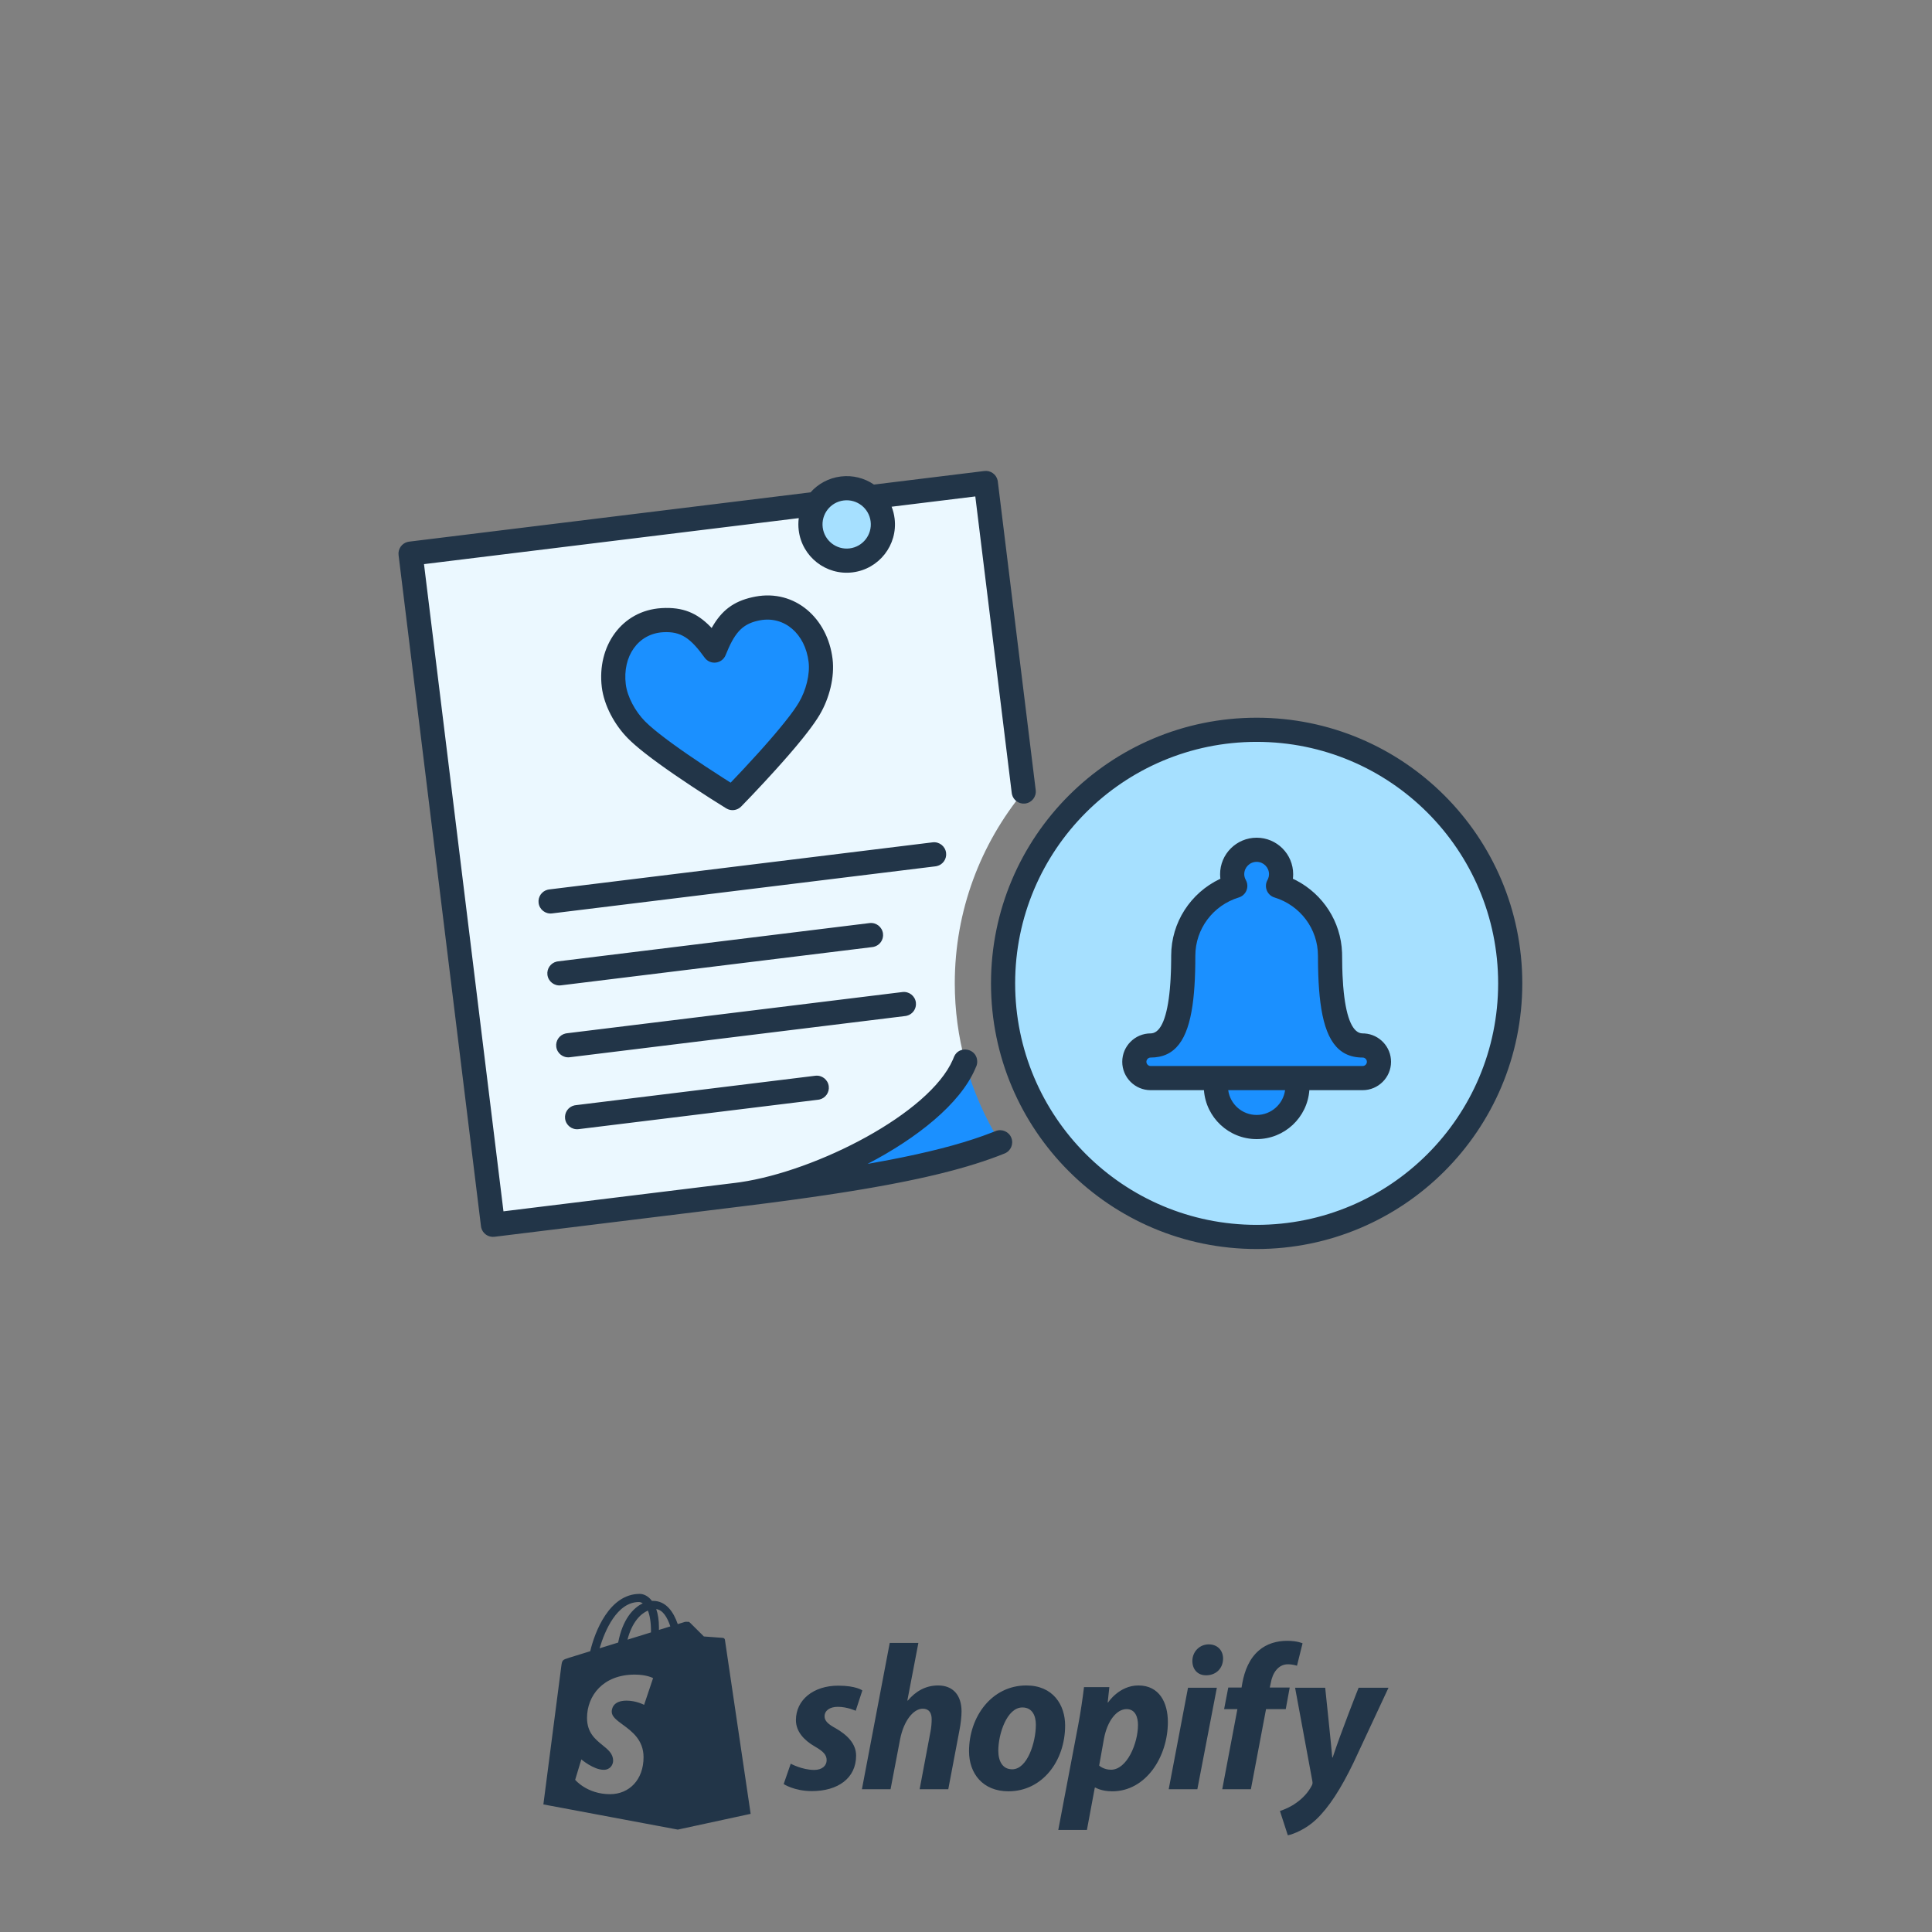
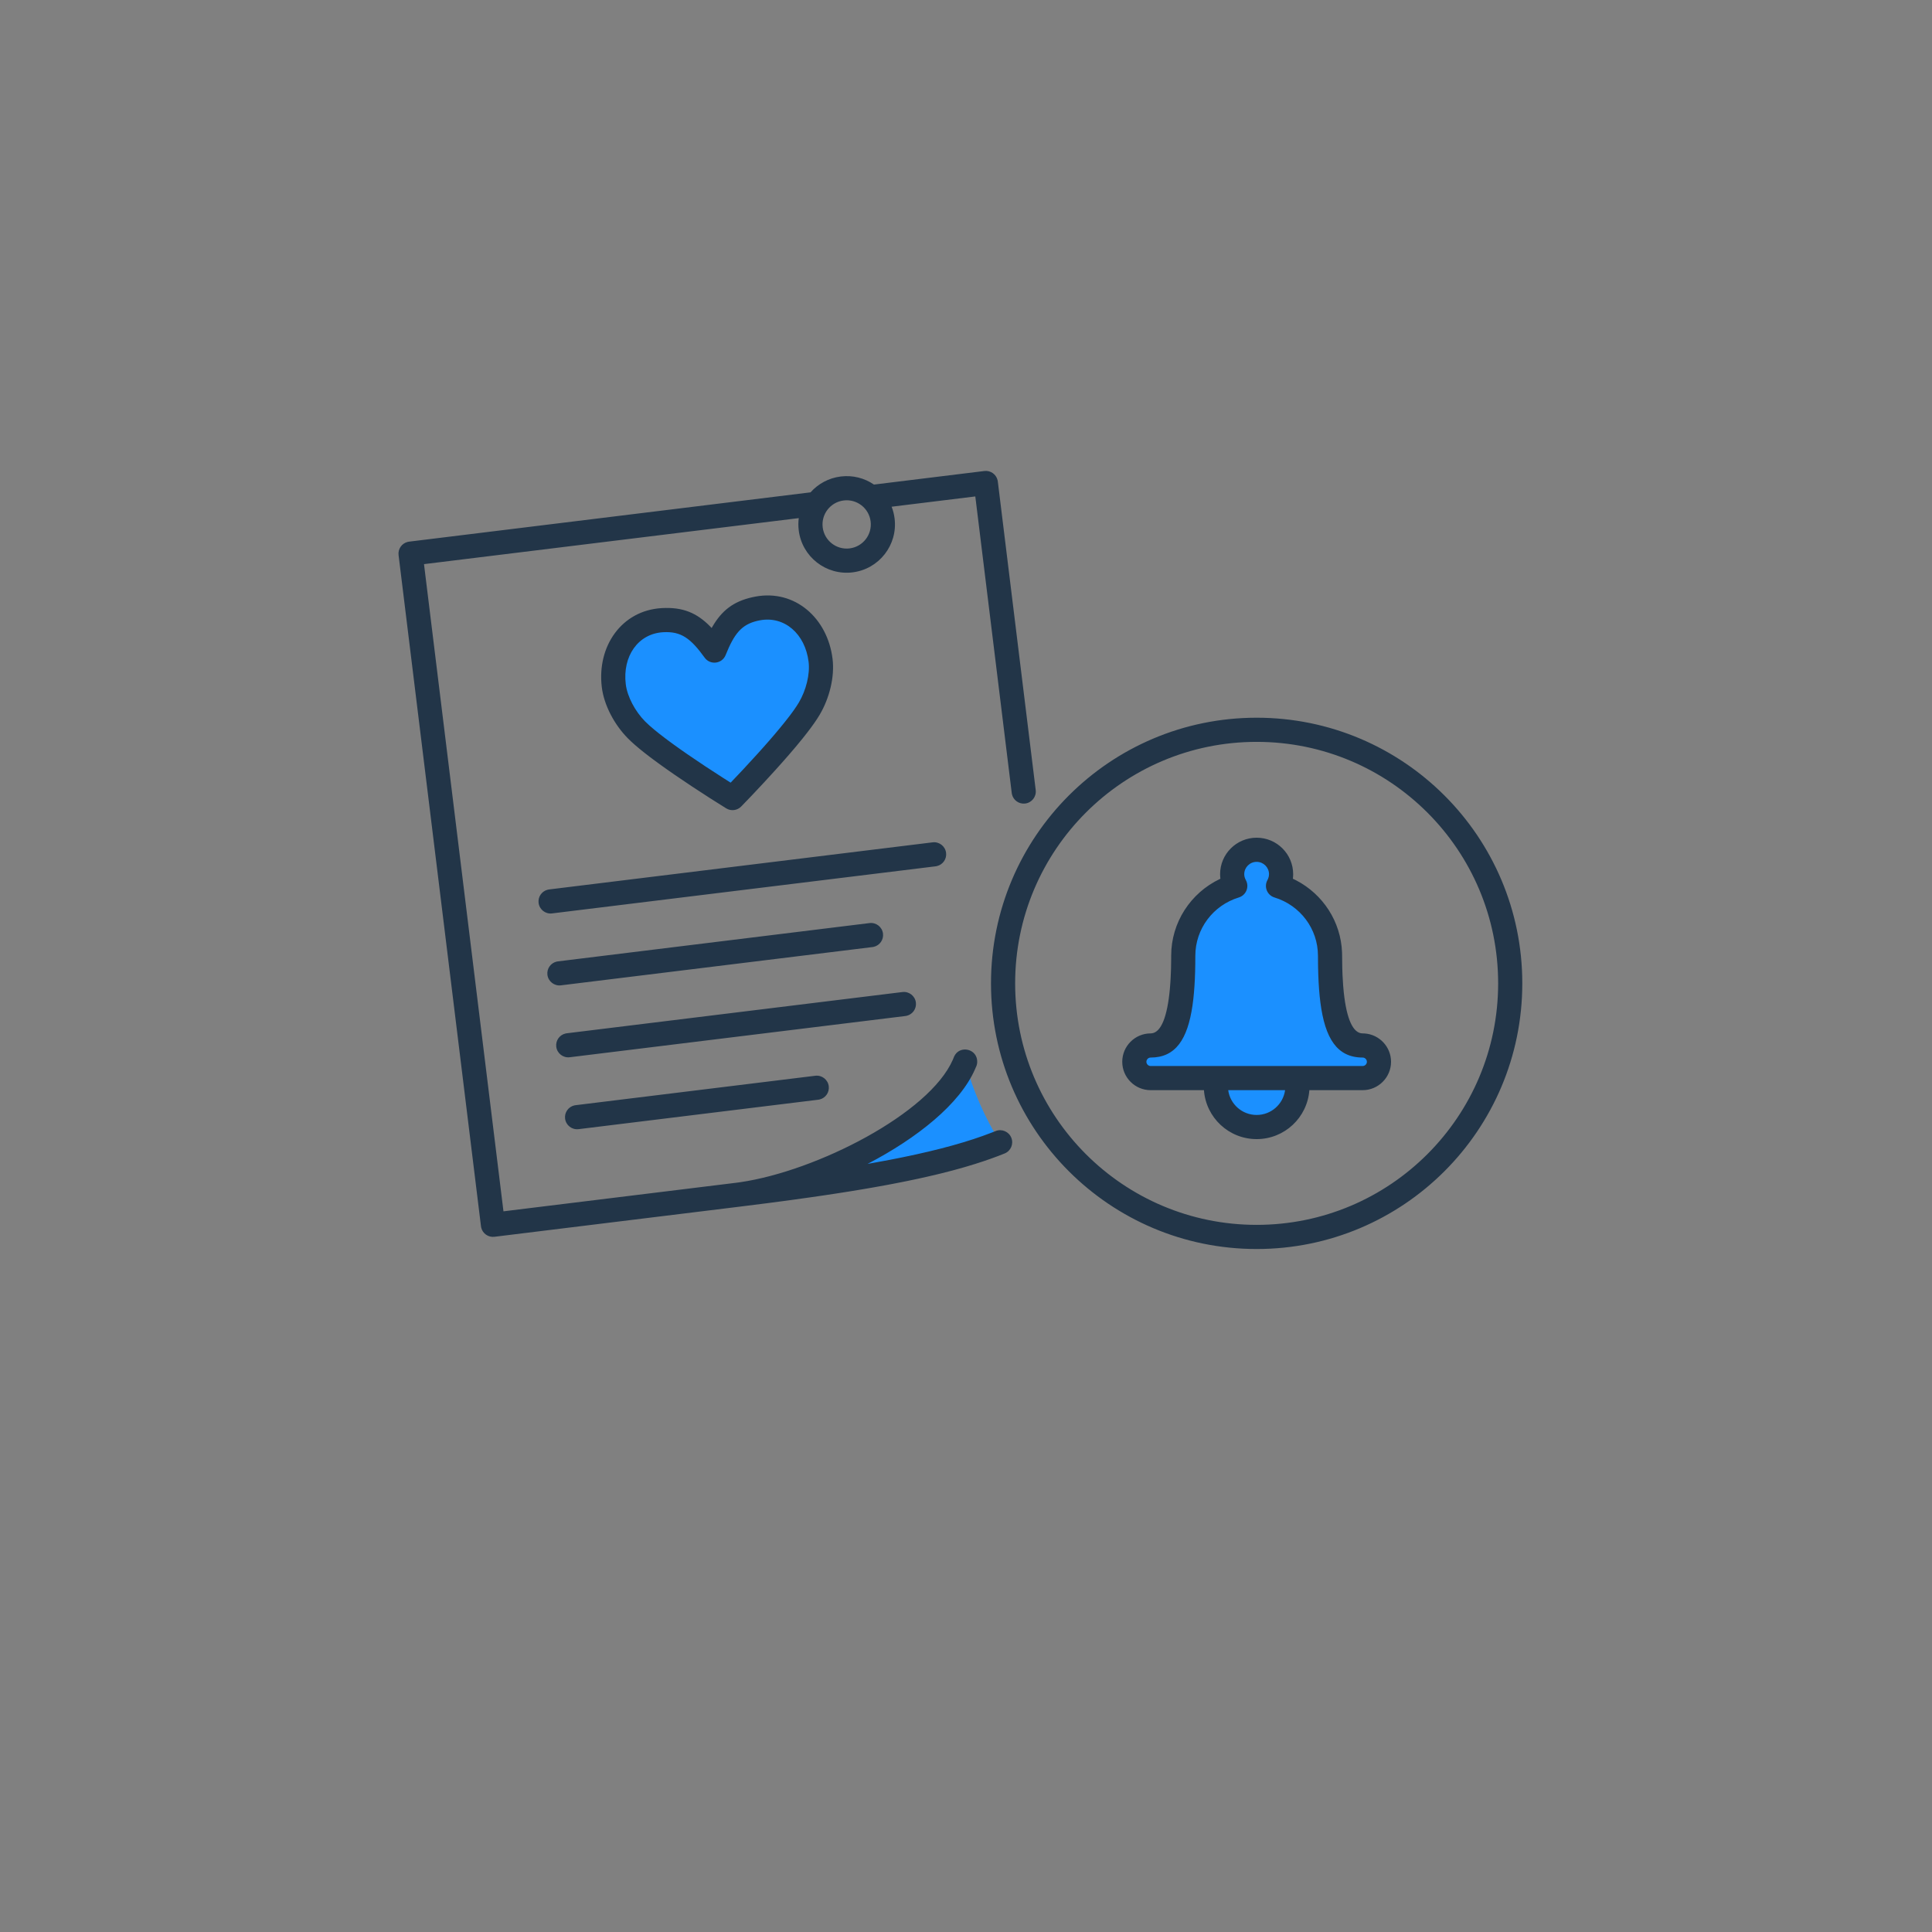
<svg xmlns="http://www.w3.org/2000/svg" width="160" height="160" viewBox="0 0 160 160" fill="none">
  <rect x="0" y="0" width="160" height="160" fill="#808080" stroke="none" />
-   <path fill-rule="evenodd" clip-rule="evenodd" d="M54.571 134.983C54.572 134.917 54.572 134.852 54.572 134.78C54.572 134.158 54.485 133.656 54.347 133.259C54.904 133.329 55.275 133.962 55.513 134.691C55.234 134.778 54.916 134.877 54.571 134.983ZM53.342 141.188C53.342 141.188 52.69 140.839 51.891 140.839C50.72 140.839 50.661 141.574 50.661 141.76C50.661 142.159 51.072 142.461 51.57 142.826C52.332 143.385 53.296 144.093 53.296 145.525C53.296 147.386 52.114 148.586 50.521 148.586C48.61 148.586 47.633 147.397 47.633 147.397L48.144 145.706C48.144 145.706 49.149 146.568 49.997 146.568C50.55 146.568 50.776 146.132 50.776 145.814C50.776 145.236 50.361 144.9 49.894 144.523C49.297 144.039 48.615 143.488 48.615 142.271C48.615 140.447 49.924 138.683 52.565 138.683C53.583 138.683 54.086 138.975 54.086 138.975L53.342 141.188ZM52.908 132.674C53.017 132.674 53.127 132.712 53.231 132.783C52.425 133.163 51.559 134.119 51.194 136.029C50.906 136.118 50.622 136.206 50.346 136.292L50.344 136.292L49.656 136.505C50.084 135.049 51.099 132.674 52.908 132.674ZM53.912 135.078C53.912 135.098 53.912 135.117 53.911 135.135V135.135V135.135V135.136V135.136V135.136V135.136V135.136C53.911 135.153 53.911 135.171 53.911 135.188C53.299 135.378 52.633 135.584 51.966 135.79C52.34 134.344 53.042 133.646 53.656 133.382C53.811 133.771 53.912 134.327 53.912 135.078ZM60.035 135.8C60.021 135.702 59.935 135.648 59.864 135.642C59.794 135.636 58.293 135.525 58.293 135.525C58.293 135.525 57.251 134.49 57.136 134.376C57.093 134.333 57.036 134.311 56.975 134.301V134.318C56.872 134.3 56.767 134.305 56.712 134.321L56.667 134.335L56.666 134.335L56.666 134.336L56.666 134.336C56.583 134.361 56.396 134.42 56.129 134.502C55.781 133.5 55.166 132.579 54.086 132.579C54.066 132.579 54.045 132.58 54.025 132.581L53.994 132.582C53.687 132.176 53.306 131.999 52.977 131.999C50.46 131.999 49.257 135.147 48.88 136.746C47.901 137.049 47.207 137.264 47.118 137.292C46.572 137.463 46.554 137.481 46.483 137.995C46.428 138.385 45 149.434 45 149.434L56.133 151.52L62.166 150.215C62.166 150.215 60.049 135.898 60.035 135.8ZM69.198 143.123C68.596 142.796 68.287 142.521 68.287 142.143C68.287 141.662 68.717 141.352 69.387 141.352C70.168 141.352 70.865 141.679 70.865 141.679L71.416 139.995C71.416 139.995 70.91 139.599 69.422 139.599C67.35 139.599 65.915 140.785 65.915 142.453C65.915 143.398 66.585 144.12 67.479 144.636C68.201 145.048 68.459 145.34 68.459 145.77C68.459 146.217 68.097 146.578 67.427 146.578C66.428 146.578 65.485 146.062 65.485 146.062L64.901 147.747C64.901 147.747 65.772 148.331 67.238 148.331C69.37 148.331 70.899 147.283 70.899 145.392C70.899 144.378 70.126 143.656 69.198 143.123ZM75.179 140.837C75.816 140.081 76.64 139.582 77.689 139.582C78.926 139.582 79.631 140.39 79.631 141.731C79.631 142.143 79.563 142.762 79.46 143.278L78.532 148.177H76.16L77.053 143.433C77.122 143.106 77.157 142.71 77.157 142.384C77.157 141.868 76.95 141.507 76.418 141.507C75.661 141.507 74.853 142.47 74.543 144.034L73.752 148.177H71.38L73.684 136.059H76.056L75.145 140.82L75.179 140.837ZM83.826 146.526C83.018 146.526 82.675 145.839 82.675 144.979C82.675 143.621 83.379 141.404 84.669 141.404C85.511 141.404 85.786 142.126 85.786 142.83C85.786 144.292 85.081 146.526 83.826 146.526ZM84.995 139.582C82.141 139.582 80.251 142.16 80.251 145.031C80.251 146.87 81.386 148.348 83.516 148.348C86.318 148.348 88.209 145.839 88.209 142.899C88.209 141.197 87.213 139.582 84.995 139.582ZM91.028 146.217C91.028 146.217 91.392 146.561 92.008 146.561C93.332 146.561 94.243 144.378 94.243 142.848C94.243 142.212 94.019 141.541 93.297 141.541C92.472 141.541 91.698 142.521 91.424 143.999L91.028 146.217ZM91.767 140.992C91.767 140.992 92.677 139.582 94.278 139.582C96.013 139.582 96.718 141.009 96.718 142.607C96.718 145.495 94.897 148.349 92.112 148.349C91.206 148.349 90.719 148.039 90.719 148.039H90.668L90.014 151.546H87.642L89.291 142.865C89.481 141.885 89.671 140.579 89.773 139.72H91.871L91.734 140.992H91.767ZM100.104 136.179C99.348 136.179 98.747 136.781 98.747 137.554C98.747 138.259 99.193 138.74 99.864 138.74H99.898C100.637 138.74 101.273 138.242 101.291 137.365C101.291 136.678 100.826 136.179 100.104 136.179ZM99.159 148.177H96.787L98.386 139.771H100.775L99.159 148.177ZM106.808 139.754H105.158L105.244 139.359C105.381 138.551 105.863 137.829 106.653 137.829C107.076 137.829 107.41 137.949 107.41 137.949L107.873 136.093C107.873 136.093 107.46 135.886 106.584 135.886C105.742 135.886 104.9 136.127 104.264 136.677C103.455 137.365 103.078 138.362 102.888 139.359L102.82 139.754H101.72L101.376 141.542H102.476L101.221 148.177H103.593L104.848 141.542H106.481L106.808 139.754ZM110.366 145.547C111.032 143.507 112.514 139.771 112.514 139.771H114.99L112.084 145.994C111.053 148.125 110.056 149.689 108.974 150.704C108.131 151.494 107.134 151.89 106.653 151.993L105.999 149.981C106.395 149.844 106.894 149.638 107.34 149.311C107.891 148.933 108.355 148.417 108.629 147.884C108.699 147.764 108.715 147.661 108.681 147.489L107.254 139.771H109.747C109.747 139.771 110.285 144.89 110.331 145.547H110.366Z" fill="#223548" />
-   <path fill-rule="evenodd" clip-rule="evenodd" d="M79.926 87.917C79.927 87.92 79.929 87.924 79.93 87.928C79.372 85.857 79.071 83.684 79.071 81.438C79.071 75.411 81.214 69.875 84.78 65.553L81.643 40L34 45.85L40.825 101.433L61.034 98.951C65.878 98.356 77.634 93.867 79.926 87.917Z" fill="#EBF8FF" />
  <path fill-rule="evenodd" clip-rule="evenodd" d="M79.925 87.917C77.633 93.867 65.876 98.356 61.032 98.951C68.893 97.986 77.555 96.728 82.825 94.598C81.551 92.548 80.566 90.303 79.925 87.917Z" fill="#1B90FF" />
  <path fill-rule="evenodd" clip-rule="evenodd" d="M67.019 58.687C67.662 57.599 68.123 56.04 67.957 54.687C67.626 52 65.531 49.866 62.742 50.39C60.408 50.827 59.663 52.636 59.166 53.877C58.383 52.793 57.222 51.219 54.852 51.359C52.02 51.526 50.502 54.103 50.831 56.789C50.998 58.144 51.822 59.544 52.711 60.444C54.624 62.381 60.666 66.093 60.666 66.093C60.666 66.093 65.629 61.031 67.019 58.687Z" fill="#1B90FF" />
-   <path fill-rule="evenodd" clip-rule="evenodd" d="M73.095 43.064C73.297 44.709 72.128 46.206 70.484 46.408C68.839 46.61 67.342 45.44 67.14 43.795C66.938 42.151 68.108 40.654 69.752 40.453C71.397 40.251 72.894 41.419 73.095 43.064Z" fill="#A6E0FF" />
-   <path fill-rule="evenodd" clip-rule="evenodd" d="M125.07 81.438C125.07 93.037 115.668 102.438 104.07 102.438C92.472 102.438 83.07 93.037 83.07 81.438C83.07 69.84 92.472 60.438 104.07 60.438C115.668 60.438 125.07 69.84 125.07 81.438Z" fill="#A6E0FF" />
  <path fill-rule="evenodd" clip-rule="evenodd" d="M110.148 79.154C110.148 82.557 110.474 86.582 112.849 86.582C113.591 86.582 114.2 87.19 114.2 87.933C114.2 88.676 113.591 89.283 112.849 89.283H95.29C94.547 89.283 93.94 88.676 93.94 87.933C93.94 87.19 94.547 86.582 95.29 86.582C97.665 86.582 97.992 82.557 97.992 79.154C97.992 76.417 99.813 74.13 102.3 73.368C102.142 73.08 102.043 72.753 102.043 72.4C102.043 71.282 102.951 70.375 104.07 70.375C105.189 70.375 106.095 71.282 106.095 72.4C106.095 72.753 105.997 73.08 105.839 73.368C108.327 74.13 110.148 76.417 110.148 79.154ZM104.07 93.336C105.935 93.336 107.447 91.824 107.447 89.959H100.693C100.693 91.824 102.205 93.336 104.07 93.336Z" fill="#1B90FF" />
  <path fill-rule="evenodd" clip-rule="evenodd" d="M82.614 39.763C82.496 39.276 82.029 38.944 81.52 39.007L72.377 40.13C71.602 39.598 70.636 39.337 69.63 39.461C68.623 39.584 67.75 40.071 67.126 40.774L33.878 44.857L33.763 44.878C33.277 44.996 32.945 45.462 33.008 45.971L39.833 101.554L39.853 101.669C39.971 102.156 40.438 102.487 40.947 102.425L61.137 99.945L61.154 99.943L63.697 99.623L65.502 99.383L67.225 99.142L68.329 98.981L69.397 98.819L70.431 98.656L71.432 98.491L72.399 98.324L73.335 98.155C73.488 98.127 73.64 98.098 73.791 98.07L74.679 97.897C74.825 97.868 74.969 97.839 75.112 97.81L75.956 97.633L76.77 97.453L77.556 97.269C77.685 97.238 77.813 97.207 77.939 97.176L78.684 96.986C78.806 96.954 78.927 96.922 79.047 96.89L79.752 96.694C79.868 96.661 79.982 96.628 80.096 96.594L80.763 96.391L81.407 96.183C81.618 96.113 81.824 96.041 82.027 95.969L82.625 95.75C82.82 95.676 83.012 95.601 83.2 95.525C83.712 95.318 83.96 94.735 83.753 94.223C83.546 93.711 82.963 93.464 82.451 93.671L82.179 93.778C80.2 94.552 77.777 95.221 74.769 95.837L73.683 96.053C73.127 96.16 72.553 96.265 71.959 96.37L71.853 96.387C75.952 94.254 79.502 91.423 80.754 88.532L80.76 88.519C80.779 88.474 80.798 88.429 80.816 88.384L80.838 88.345C80.914 88.179 80.946 87.991 80.921 87.8L80.902 87.684L80.873 87.578C80.606 86.781 79.406 86.644 79.02 87.493C79.01 87.514 79.001 87.535 78.992 87.557L78.987 87.572L78.907 87.766C76.962 92.219 67.641 96.977 61.312 97.904L61.222 97.917L60.923 97.957L60.912 97.958L41.695 100.317L35.114 46.719L66.15 42.908C66.108 43.236 66.105 43.574 66.147 43.917C66.416 46.11 68.412 47.67 70.605 47.401C72.798 47.131 74.356 45.135 74.087 42.943C74.045 42.599 73.961 42.272 73.84 41.964L80.771 41.113L83.788 65.674L83.808 65.789C83.926 66.276 84.393 66.607 84.902 66.545C85.45 66.478 85.84 65.979 85.773 65.43L82.635 39.877L82.614 39.763ZM73.126 77.316C73.059 76.768 72.56 76.378 72.012 76.445L46.206 79.617L46.091 79.637C45.604 79.755 45.273 80.222 45.335 80.731C45.403 81.279 45.902 81.669 46.45 81.602L72.256 78.431L72.371 78.41C72.857 78.292 73.189 77.825 73.126 77.316ZM74.736 82.157C75.284 82.089 75.783 82.479 75.85 83.027C75.912 83.536 75.581 84.003 75.094 84.121L74.979 84.142L47.181 87.557C46.633 87.624 46.134 87.234 46.067 86.686C46.004 86.177 46.336 85.71 46.822 85.593L46.938 85.572L74.736 82.157ZM68.634 89.959C68.567 89.411 68.068 89.021 67.52 89.089L47.669 91.527L47.554 91.547C47.067 91.665 46.736 92.132 46.798 92.641C46.866 93.189 47.364 93.579 47.913 93.512L67.764 91.074L67.879 91.053C68.365 90.935 68.697 90.468 68.634 89.959ZM77.237 69.759C77.785 69.692 78.284 70.082 78.351 70.63C78.414 71.139 78.082 71.606 77.595 71.724L77.48 71.745L45.718 75.645C45.17 75.713 44.671 75.323 44.604 74.775C44.541 74.266 44.873 73.799 45.36 73.681L45.475 73.66L77.237 69.759ZM62.314 49.458C60.713 49.811 59.759 50.587 58.993 51.91L58.936 52.009L58.818 51.885C57.714 50.761 56.549 50.258 54.793 50.361C51.478 50.557 49.425 53.526 49.839 56.911C50.024 58.411 50.882 60.016 51.999 61.147C52.333 61.485 52.778 61.871 53.322 62.303L53.814 62.684C53.9 62.749 53.988 62.815 54.078 62.882L54.64 63.295L55.229 63.715L55.834 64.137C56.777 64.787 57.786 65.452 58.794 66.097L60.142 66.945C60.54 67.19 61.054 67.126 61.381 66.793L62.211 65.931L62.379 65.754C63 65.099 63.63 64.42 64.241 63.743L64.8 63.118L65.324 62.521L65.812 61.951C65.89 61.858 65.966 61.767 66.041 61.677L66.471 61.152L66.86 60.659C67.29 60.102 67.634 59.611 67.879 59.197C68.689 57.83 69.133 56.063 68.949 54.566C68.534 51.179 65.823 48.794 62.558 49.408L62.314 49.458ZM66.964 54.809C67.09 55.837 66.755 57.17 66.158 58.178C66.044 58.37 65.9 58.588 65.729 58.83L65.451 59.209C65.401 59.275 65.349 59.343 65.296 59.411L64.959 59.84L64.585 60.299L64.176 60.787L63.734 61.302L63.26 61.841L62.757 62.403C62.357 62.846 61.949 63.29 61.54 63.727L60.509 64.816L59.872 64.412C58.881 63.779 57.891 63.126 56.969 62.49L56.382 62.081L55.822 61.681L55.298 61.297C55.214 61.235 55.133 61.173 55.053 61.113L54.6 60.763L54.196 60.437C53.882 60.177 53.621 59.943 53.422 59.742C52.599 58.908 51.951 57.697 51.824 56.667C51.541 54.355 52.838 52.48 54.911 52.358C56.406 52.269 57.199 52.862 58.355 54.463C58.816 55.102 59.8 54.981 60.094 54.25C60.798 52.495 61.401 51.718 62.74 51.412L62.928 51.373C64.969 50.99 66.68 52.495 66.964 54.809ZM70.362 45.416C71.457 45.281 72.237 44.283 72.102 43.185C71.968 42.09 70.971 41.311 69.873 41.446C68.777 41.58 67.997 42.578 68.132 43.673C68.267 44.77 69.265 45.55 70.362 45.416ZM104.07 59.438C91.92 59.438 82.07 69.288 82.07 81.438C82.07 93.589 91.919 103.438 104.07 103.438C116.221 103.438 126.07 93.589 126.07 81.438C126.07 69.288 116.22 59.438 104.07 59.438ZM104.07 61.438C115.116 61.438 124.07 70.392 124.07 81.438C124.07 92.484 115.116 101.438 104.07 101.438C93.024 101.438 84.07 92.484 84.07 81.438C84.07 70.392 93.024 61.438 104.07 61.438ZM108.435 90.283H112.849C114.144 90.283 115.2 89.228 115.2 87.933C115.2 86.692 114.23 85.67 113.01 85.587L112.849 85.582C112.054 85.582 111.52 84.4 111.285 82.175L111.236 81.643C111.214 81.368 111.197 81.079 111.183 80.777L111.161 80.154C111.153 79.834 111.148 79.501 111.148 79.154L111.143 78.887C111.047 76.32 109.564 74.066 107.35 72.91L107.07 72.772L107.087 72.618C107.093 72.545 107.095 72.473 107.095 72.4C107.095 70.729 105.741 69.375 104.07 69.375C102.399 69.375 101.043 70.729 101.043 72.4L101.052 72.617L101.068 72.773L101.03 72.791C98.606 73.943 96.992 76.385 96.992 79.154L96.991 79.496L96.98 80.154C96.977 80.261 96.974 80.366 96.97 80.47L96.943 81.074C96.937 81.172 96.931 81.268 96.925 81.363L96.882 81.913C96.669 84.218 96.157 85.486 95.381 85.576L95.29 85.582C93.995 85.582 92.94 86.637 92.94 87.933C92.94 89.228 93.995 90.283 95.29 90.283H99.705C99.871 92.549 101.762 94.336 104.07 94.336C106.378 94.336 108.269 92.549 108.435 90.283ZM106.425 90.283H101.715C101.873 91.442 102.867 92.336 104.07 92.336C105.273 92.336 106.267 91.442 106.425 90.283ZM104.07 71.375C104.637 71.375 105.095 71.834 105.095 72.4C105.095 72.522 105.07 72.644 105.021 72.766L104.963 72.887C104.658 73.442 104.94 74.138 105.547 74.324C107.674 74.975 109.148 76.917 109.148 79.154L109.153 79.82C109.154 79.929 109.156 80.037 109.158 80.144L109.176 80.772L109.203 81.374L109.241 81.95L109.289 82.499L109.349 83.022C109.732 85.991 110.727 87.582 112.849 87.582C113.04 87.582 113.2 87.742 113.2 87.933C113.2 88.123 113.04 88.283 112.849 88.283H95.29C95.1 88.283 94.94 88.123 94.94 87.933C94.94 87.742 95.1 87.582 95.29 87.582C97.352 87.582 98.35 86.079 98.757 83.272L98.823 82.763L98.877 82.227C98.894 82.044 98.908 81.857 98.92 81.665L98.953 81.076C98.962 80.875 98.969 80.67 98.975 80.461L98.988 79.82L98.992 79.154C98.992 76.917 100.467 74.975 102.593 74.324C103.162 74.15 103.445 73.527 103.227 72.992L103.177 72.887C103.088 72.725 103.043 72.562 103.043 72.4C103.043 71.834 103.503 71.375 104.07 71.375Z" fill="#223548" />
</svg>